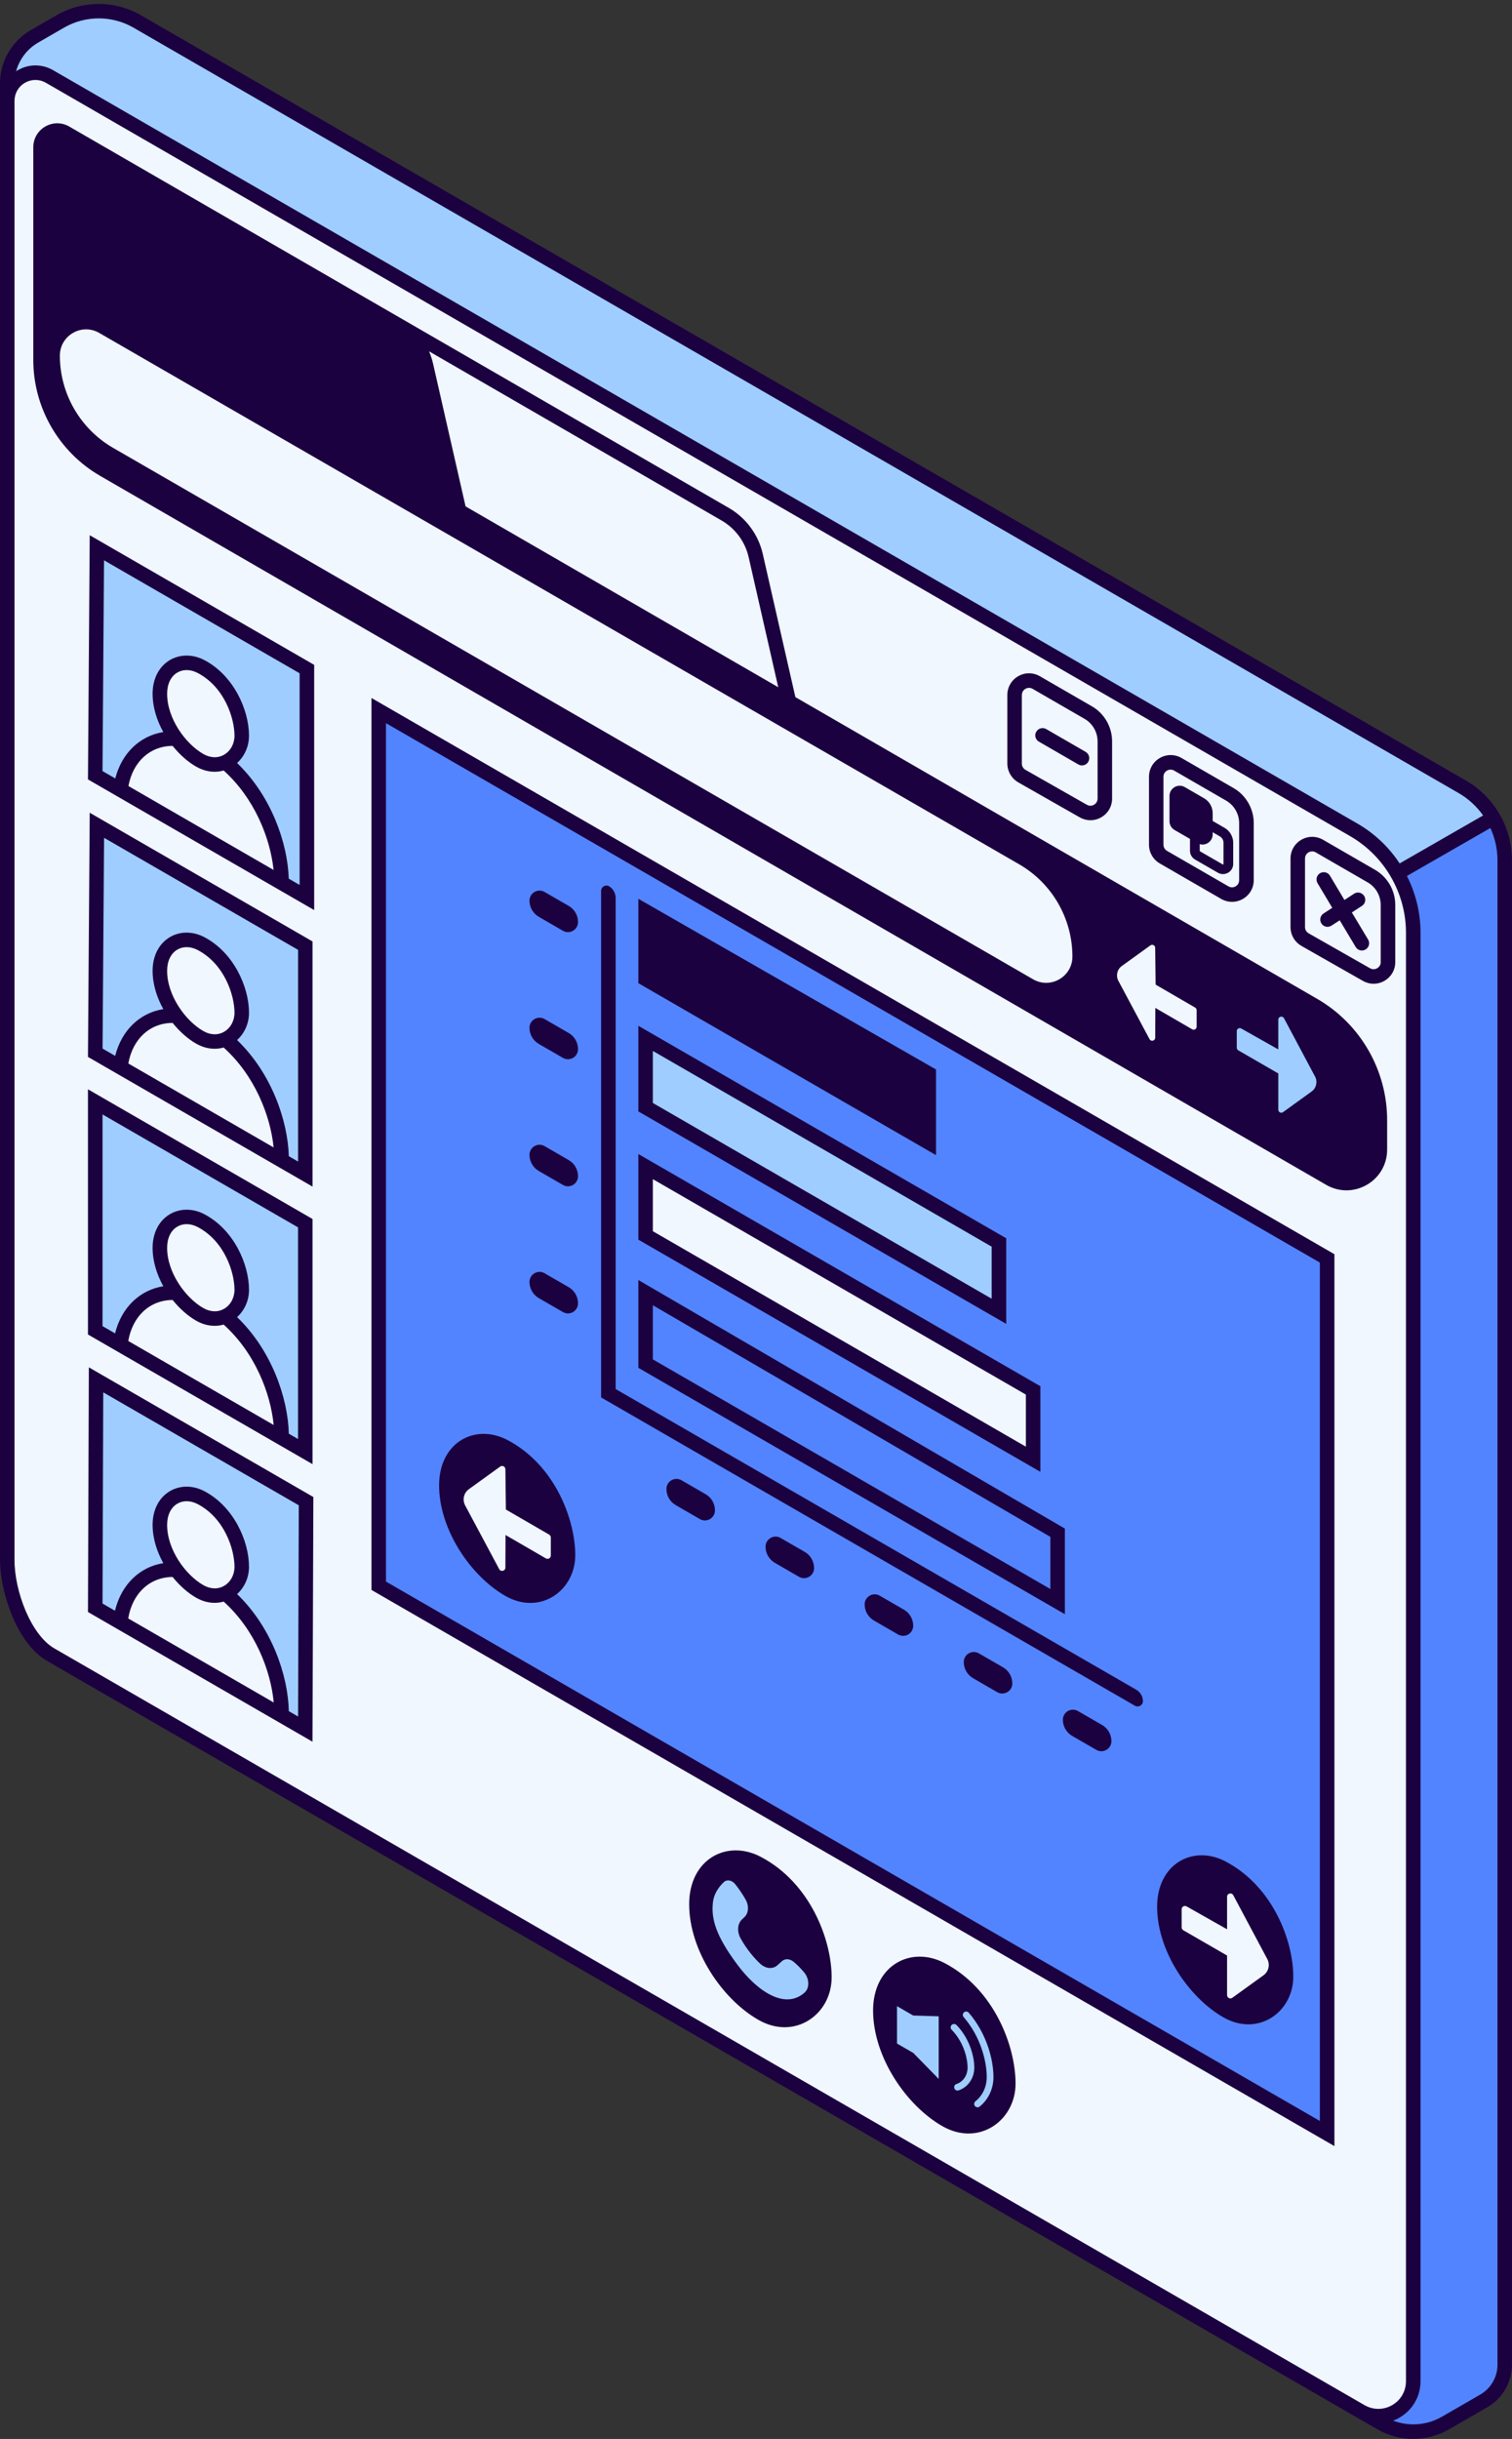
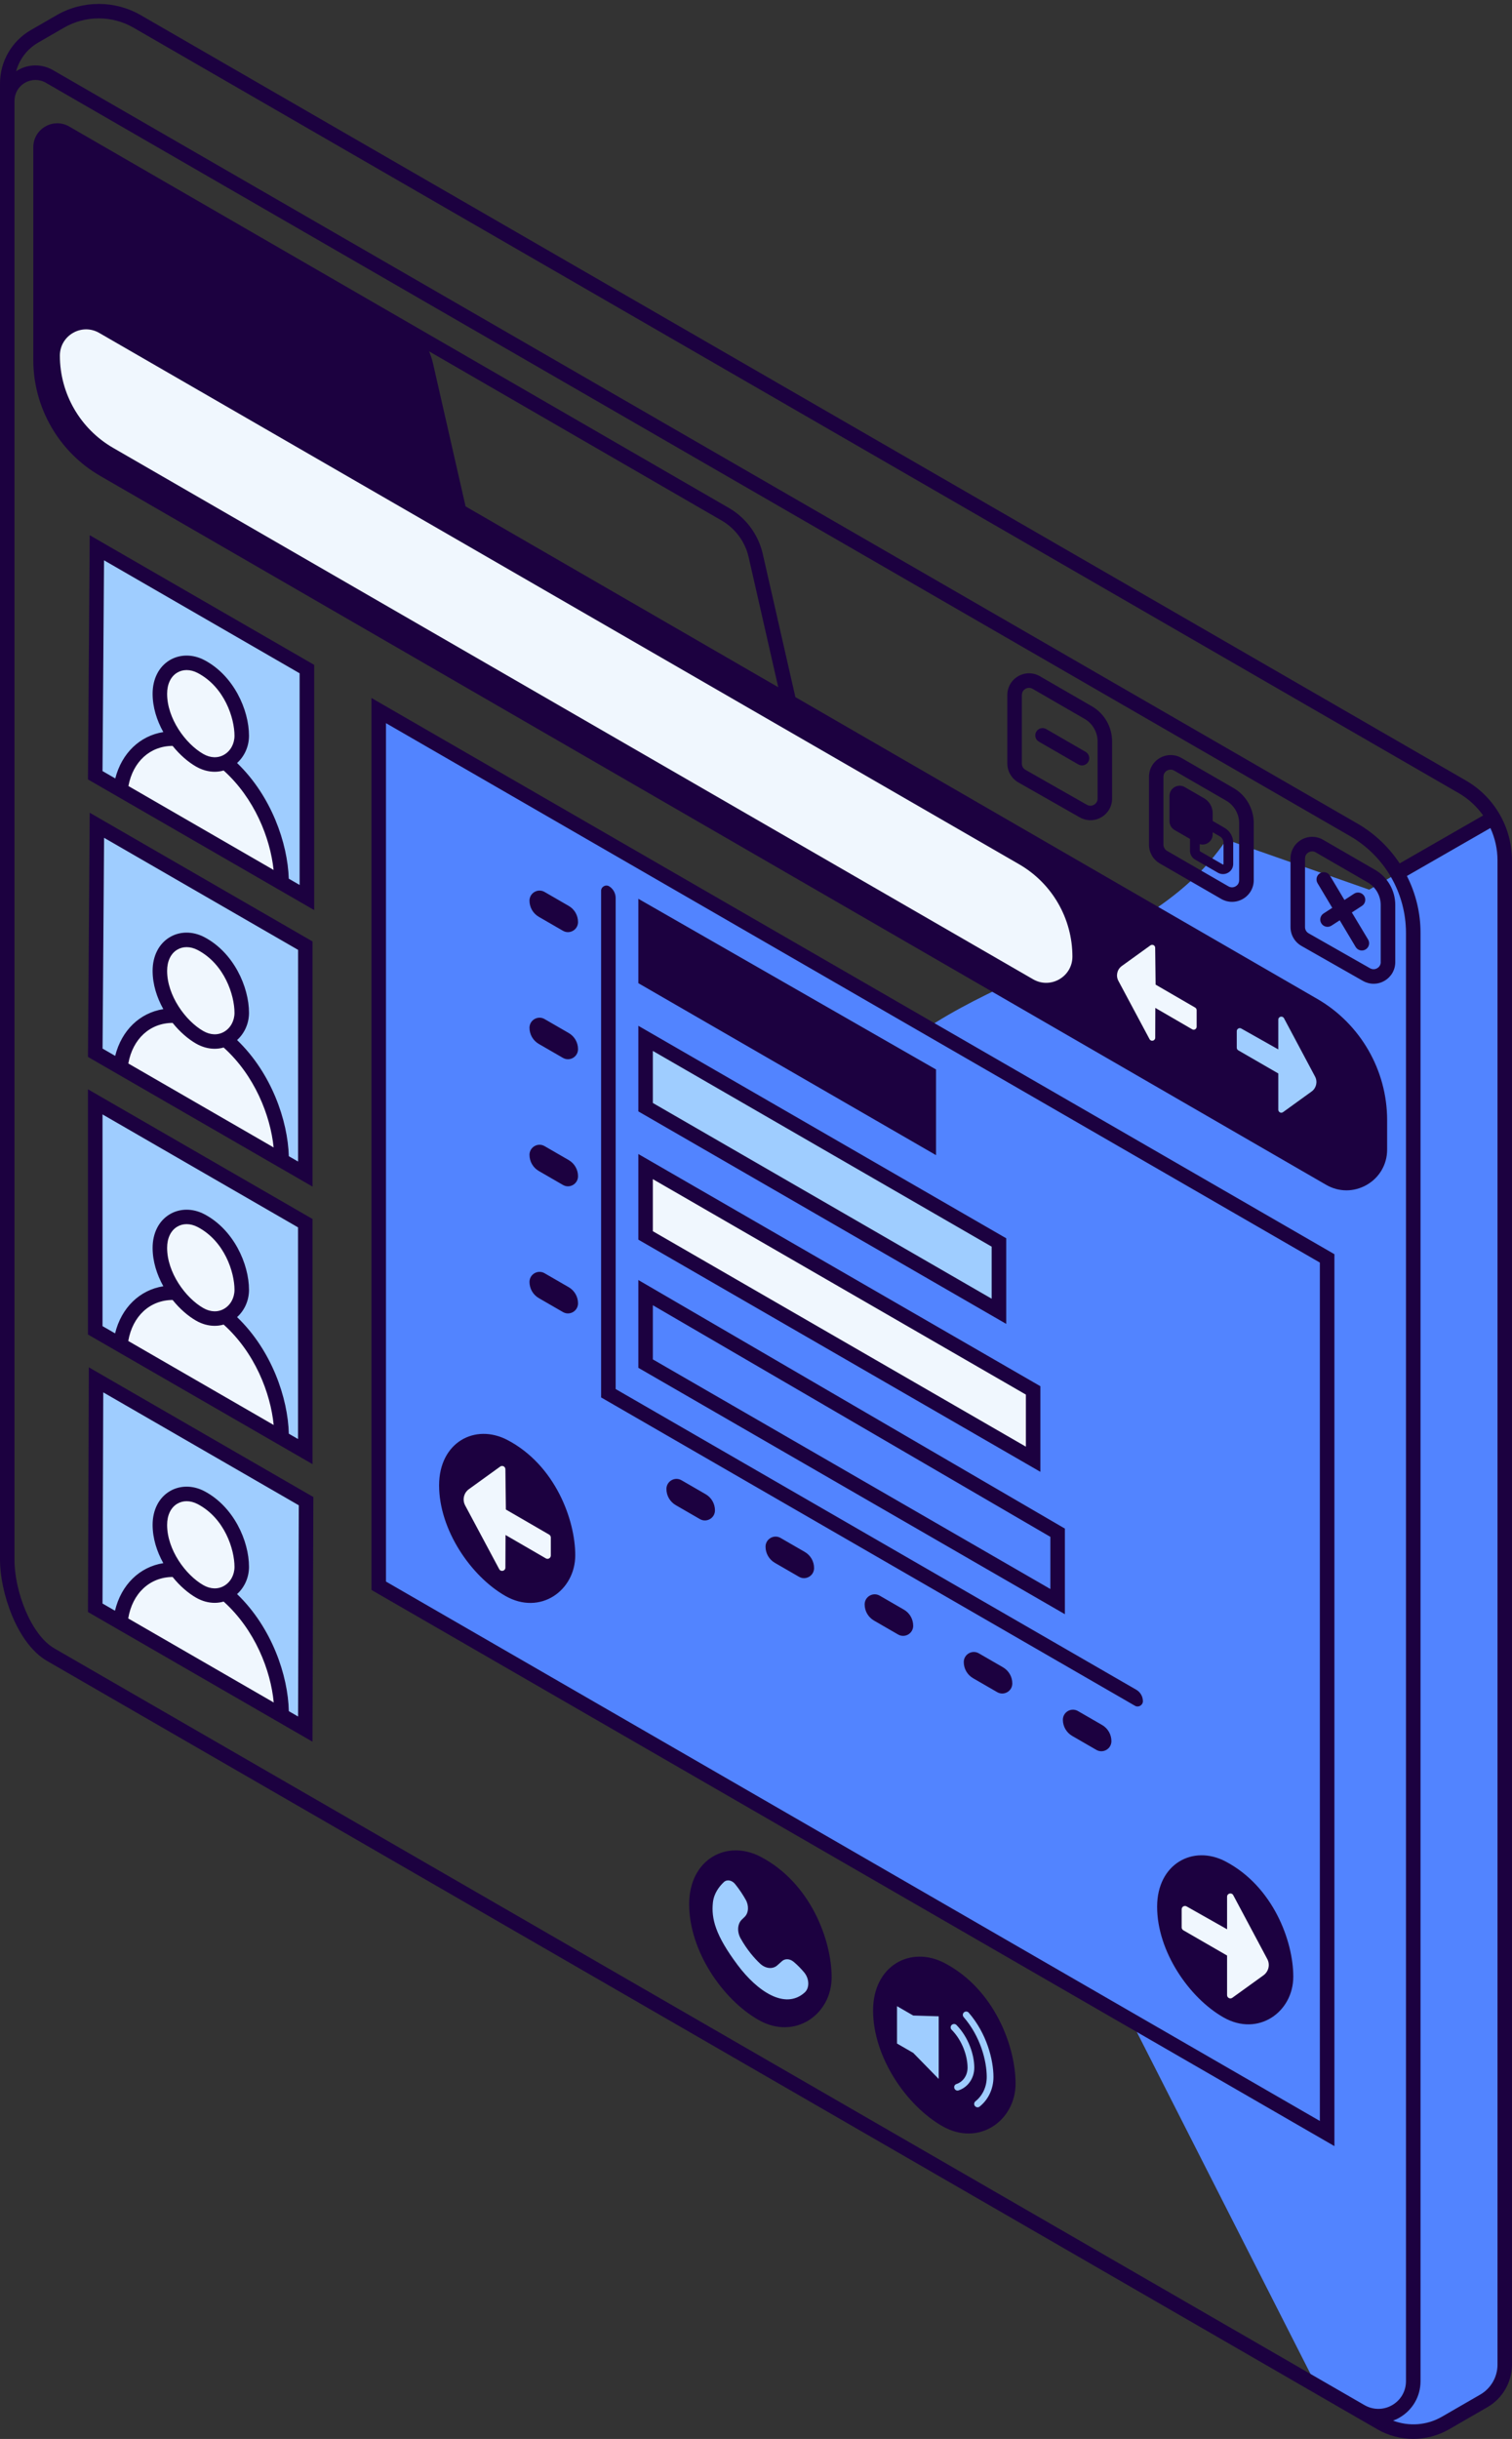
<svg xmlns="http://www.w3.org/2000/svg" height="500.8" preserveAspectRatio="xMidYMid meet" version="1.0" viewBox="0.0 -0.8 310.6 500.8" width="310.6" zoomAndPan="magnify">
  <rect x="0.0" y="-0.8" width="310.6" height="500.8" fill="#333333" stroke="none" />
  <g id="change1_1">
    <path d="M306.78,167.15c1.5,2.6,2.33,5.6,2.33,8.71v308.91c0,2.3-0.92,4.46-2.5,6.05c-0.53,0.53-1.13,0.99-1.79,1.38 l-7.9,4.56c-0.77,0.44-1.57,0.8-2.39,1.08c-1.64,0.55-3.37,0.77-5.08,0.66c-1.99-0.13-3.96-0.71-5.75-1.74l-13.24-7.65 L152.41,256.82c3.19-2.18,6.12-4.69,8.63-7.72c5.99-7.27,8.75-16.67,14.1-24.42c17.94-25.95,59.26-26.85,76.79-53.07l29.33,10.27 L306.78,167.15z" fill="#5284FF" />
  </g>
  <g id="change2_1">
-     <path d="M152.41,256.82L1.49,22.73v-6.41c0-3.48,1.62-6.73,4.34-8.82c0.39-0.3,0.8-0.57,1.23-0.82L12.4,3.6 c1.22-0.7,2.51-1.23,3.84-1.58c0.66-0.18,1.33-0.31,2.01-0.4c0.34-0.04,0.68-0.08,1.02-0.1c0.34-0.02,0.68-0.03,1.02-0.03 c0.34,0,0.68,0.01,1.02,0.03c2.38,0.15,4.73,0.85,6.86,2.08l272.24,157.18c2.69,1.56,4.87,3.77,6.37,6.37l-25.53,14.74l-29.33-10.27 c-17.53,26.22-58.85,27.12-76.79,53.07c-5.36,7.75-8.11,17.15-14.1,24.42C158.53,252.14,155.6,254.65,152.41,256.82z" fill="#9FCDFF" />
-   </g>
+     </g>
  <g id="change3_1">
-     <path d="M10.18,14.91l267.94,154.7c7.55,4.36,12.2,12.41,12.2,21.13v297.4c0,5.52-5.98,8.97-10.76,6.21L12.26,340.02 c-6.66-3.85-10.77-10.95-10.77-18.65V19.93C1.49,15.47,6.32,12.68,10.18,14.91z" fill="#F0F7FE" />
-   </g>
+     </g>
  <g id="change1_2">
    <path d="M78.09,324.75l194.68,112.4V258.29L78.09,145.89V324.75z" fill="#5284FF" />
  </g>
  <g id="change2_2">
    <path d="M63.14,250.84v47.14l-43.56-25.42v-46.47L63.14,250.84z M19.58,168.54v46.47l43.56,25.42v-47.14 L19.58,168.54z M19.58,111.93v46.47l43.56,25.42v-47.14L19.58,111.93z M19.58,282.7v46.47l43.56,25.42v-47.14L19.58,282.7z M132.62,226.55l72.58,41.91v-14.14l-72.58-41.91V226.55z" fill="#9FCDFF" />
  </g>
  <g id="change3_2">
    <path d="M132.62,238.74l79.61,45.96v14.14l-79.61-45.96V238.74z M46.29,269.48c1.98-0.89,3.36-2.95,3.36-5.42 c0-4.38-2.49-11.13-8.37-14.22c-4.01-2.1-8.45,0.29-8.45,5.59c0,3.24,1.37,6.56,3.37,9.24l-0.03-0.02 c-5.61-0.33-10.59,3.53-11.42,10.45l33.1,19.11C57.85,286.92,54.35,276.28,46.29,269.48z M46.29,326.36 c1.98-0.89,3.36-2.95,3.36-5.42c0-4.38-2.49-11.13-8.37-14.22c-4.01-2.1-8.45,0.29-8.45,5.59c0,3.24,1.37,6.56,3.37,9.24l-0.03-0.02 c-5.61-0.33-10.59,3.53-11.42,10.45l33.1,19.11C57.85,343.8,54.35,333.17,46.29,326.36z M46.29,212.59 c1.98-0.89,3.36-2.95,3.36-5.42c0-4.38-2.49-11.13-8.37-14.22c-4.01-2.1-8.45,0.29-8.45,5.59c0,3.24,1.37,6.56,3.37,9.24l-0.03-0.02 c-5.61-0.33-10.59,3.53-11.42,10.45l33.1,19.11C57.85,230.03,54.35,219.39,46.29,212.59z M46.29,155.7 c1.98-0.89,3.36-2.95,3.36-5.42c0-4.38-2.49-11.13-8.37-14.22c-4.01-2.1-8.45,0.29-8.45,5.59c0,3.24,1.37,6.56,3.37,9.24l-0.03-0.02 c-5.61-0.33-10.59,3.53-11.42,10.45l33.1,19.11C57.85,173.14,54.35,162.51,46.29,155.7z" fill="#F0F7FE" />
  </g>
  <g id="change4_1">
    <path d="M301.15,159.48L28.91,2.31c-5.32-3.07-11.93-3.07-17.26,0L6.31,5.39C2.42,7.64,0,11.83,0,16.32v3.6v2.81 v296.82c0,6.34,3.36,17.06,9.67,20.7l269.14,155.39c0,0,0,0,0,0l4.15,2.39c2.27,1.31,4.81,1.96,7.35,1.96 c2.54,0,5.09-0.66,7.35-1.96l7.9-4.56c3.1-1.79,5.03-5.13,5.03-8.71V175.85C310.6,169.12,306.98,162.85,301.15,159.48z M7.8,7.97 l5.35-3.09c4.4-2.54,9.87-2.54,14.27,0l272.24,157.18c2.01,1.16,3.7,2.74,5.01,4.58l-17.15,9.85c-2.18-3.31-5.12-6.13-8.65-8.17 L10.92,13.62c-2.28-1.32-5-1.32-7.28,0c-0.12,0.07-0.22,0.15-0.33,0.22C3.97,11.4,5.57,9.27,7.8,7.97z M280.31,493.06l-9.1-5.25l0,0 L11.16,337.67c-4.82-2.78-8.18-11.78-8.18-18.12V22.73v-2.81c0-1.55,0.8-2.95,2.15-3.72c0.67-0.39,1.41-0.58,2.15-0.58 c0.74,0,1.48,0.19,2.15,0.58l267.94,154.7c7.06,4.08,11.45,11.68,11.45,19.84v297.4c0,2.05-1.06,3.89-2.84,4.92 C284.21,494.08,282.08,494.08,280.31,493.06z M307.62,484.76c0,2.52-1.36,4.87-3.54,6.13l-7.9,4.56c-3.07,1.77-6.75,2.02-10.01,0.79 c0.45-0.17,0.89-0.36,1.31-0.61c2.71-1.57,4.33-4.37,4.33-7.5v-297.4c0-4.11-0.99-8.1-2.8-11.66l17.15-9.85 c0.94,2.05,1.46,4.31,1.46,6.63V484.76z M270.6,204.31l-107.21-61.97l-6.7-29.4c-0.9-3.96-3.44-7.4-6.96-9.44L81.98,64.34 L14.22,25.18c-1.54-0.89-3.38-0.89-4.92,0c-1.54,0.89-2.46,2.48-2.46,4.26v43.68c0,9.78,5.26,18.9,13.73,23.79l251.84,145.57 c1.31,0.76,2.75,1.14,4.18,1.14c1.43,0,2.87-0.38,4.18-1.13c2.62-1.51,4.18-4.22,4.18-7.24v-6.03 C284.96,218.97,279.46,209.43,270.6,204.31z M95.64,103.18l-6.7-29.4c-0.19-0.84-0.47-1.65-0.8-2.44l60.11,34.75 c2.8,1.62,4.83,4.36,5.54,7.52l6.08,26.7L95.64,103.18z M282.46,177.8l-10.68-6.17c-1.39-0.8-3.06-0.8-4.45,0 c-1.39,0.8-2.23,2.25-2.23,3.86v14.07c0,1.6,0.86,3.08,2.25,3.87l12.62,7.18c0.69,0.39,1.45,0.59,2.2,0.59 c0.77,0,1.54-0.2,2.24-0.61c1.39-0.81,2.21-2.24,2.21-3.85v-11.73C286.62,182.05,285.03,179.28,282.46,177.8z M283.64,196.74 c0,0.76-0.51,1.14-0.73,1.27c-0.22,0.13-0.81,0.38-1.47,0.01l-12.62-7.18c-0.46-0.26-0.74-0.75-0.74-1.28v-14.07 c0-0.77,0.51-1.15,0.73-1.27c0.13-0.08,0.4-0.2,0.74-0.2c0.22,0,0.47,0.05,0.73,0.2l10.68,6.17c1.65,0.95,2.67,2.73,2.67,4.63 V196.74z M209.18,159.85l12.62,7.18c0.69,0.39,1.45,0.59,2.2,0.59c0.77,0,1.54-0.2,2.24-0.61c1.39-0.81,2.21-2.24,2.21-3.85v-11.73 c0-2.97-1.59-5.73-4.16-7.21l-10.68-6.17c-1.39-0.8-3.06-0.8-4.45,0c-1.39,0.8-2.23,2.25-2.23,3.86v14.07 C206.93,157.57,207.8,159.06,209.18,159.85z M209.92,141.91c0-0.77,0.51-1.15,0.73-1.27c0.13-0.08,0.4-0.2,0.74-0.2 c0.22,0,0.47,0.05,0.73,0.2l10.68,6.17c1.65,0.95,2.67,2.73,2.67,4.63v11.73c0,0.76-0.51,1.14-0.73,1.27 c-0.22,0.13-0.8,0.39-1.47,0.01l-12.62-7.18h0c-0.46-0.26-0.74-0.75-0.74-1.28V141.91z M238.24,176.49l12.62,7.29 c0.7,0.4,1.46,0.6,2.23,0.6c0.76,0,1.53-0.2,2.23-0.6c1.39-0.8,2.23-2.25,2.23-3.86v-11.7c0-2.97-1.59-5.73-4.16-7.21l-10.68-6.17 c-1.39-0.8-3.06-0.8-4.45,0c-1.39,0.8-2.23,2.25-2.23,3.86v13.93C236.02,174.22,236.87,175.69,238.24,176.49z M239,158.7 c0-0.77,0.51-1.15,0.73-1.27c0.13-0.08,0.4-0.2,0.74-0.2c0.22,0,0.47,0.05,0.73,0.2l10.68,6.17c1.65,0.95,2.67,2.73,2.67,4.63v11.7 c0,0.77-0.51,1.15-0.73,1.27c-0.22,0.13-0.81,0.38-1.47,0l-12.62-7.29c-0.45-0.26-0.73-0.75-0.73-1.27V158.7z M241.28,169.63 l3.17,1.83v2.43c0,0.74,0.4,1.44,1.05,1.81l4.68,2.7c0.33,0.19,0.69,0.28,1.05,0.28c0.36,0,0.72-0.09,1.05-0.28 c0.66-0.38,1.05-1.06,1.05-1.81v-4.34c0-1.26-0.68-2.43-1.77-3.06l-2.45-1.42v-1.6c0-1.26-0.68-2.43-1.77-3.06l-3.96-2.29 c-0.66-0.38-1.44-0.38-2.09,0c-0.66,0.38-1.05,1.06-1.05,1.81v5.17C240.23,168.56,240.64,169.26,241.28,169.63z M246.44,172.53 c0.19,0.05,0.38,0.09,0.57,0.09c0.36,0,0.72-0.09,1.05-0.28c0.66-0.38,1.05-1.06,1.05-1.81v-0.44l1.46,0.84 c0.48,0.27,0.77,0.79,0.77,1.34v4.34c0,0.02,0,0.06-0.05,0.09c-0.05,0.03-0.09,0.01-0.11,0l-4.68-2.7 c-0.03-0.02-0.05-0.05-0.05-0.09V172.53z M281.04,192.12c0.42,0.71,0.19,1.62-0.52,2.04c-0.71,0.42-1.62,0.19-2.04-0.52l-3.27-5.47 l-1.7,1.1c-0.69,0.45-1.61,0.25-2.06-0.44c-0.45-0.69-0.25-1.61,0.44-2.06l1.79-1.16l-3.03-5.07c-0.42-0.71-0.19-1.62,0.52-2.04 c0.71-0.42,1.62-0.19,2.04,0.52l2.97,4.98l1.98-1.29c0.69-0.45,1.61-0.25,2.06,0.44c0.45,0.69,0.25,1.61-0.44,2.06l-2.08,1.35 L281.04,192.12z M212.87,149.45c0.41-0.71,1.32-0.96,2.04-0.55l8.1,4.68c0.71,0.41,0.96,1.32,0.55,2.04s-1.32,0.96-2.04,0.55 l-8.1-4.68C212.7,151.08,212.45,150.16,212.87,149.45z M76.31,325.67l197.81,114.2V256.73L76.31,142.52V325.67z M79.29,147.69 l191.84,110.76v176.26L79.29,323.95V147.69z M118.17,318.54c0,7.28-7.21,12.42-14.32,8.38c-7.11-4.04-13.65-13.6-13.65-22.73 c0-8.82,7.38-12.8,14.05-9.3C114.03,300.02,118.17,311.25,118.17,318.54z M265.67,405.07c0,7.28-7.21,12.42-14.32,8.38 c-7.11-4.04-13.65-13.6-13.65-22.73c0-8.82,7.38-12.8,14.05-9.3C261.53,386.55,265.67,397.78,265.67,405.07z M170.84,405.21 c0,7.62-7.55,12.99-14.99,8.77c-7.44-4.22-14.28-14.23-14.28-23.78c0-9.23,7.73-13.39,14.7-9.73 C166.51,385.83,170.84,397.59,170.84,405.21z M208.62,427.03c0,7.62-7.55,12.99-14.99,8.77c-7.44-4.22-14.28-14.23-14.28-23.78 c0-9.23,7.73-13.39,14.7-9.73C204.29,407.66,208.62,419.41,208.62,427.03z M218.75,313.07l-87.62-51.04v18.03l87.62,50.59V313.07z M215.77,325.48l-81.66-47.15v-11.12l81.66,47.56V325.48z M213.72,283.84l-82.59-47.68v17.58l82.59,47.68V283.84z M210.74,296.25 l-76.63-44.24v-10.69l76.63,44.24V296.25z M206.7,253.46l-75.57-43.63v17.58l75.57,43.63V253.46z M203.71,265.87l-69.6-40.19v-10.69 l69.6,40.19V265.87z M192.28,236.39l-61.15-35.31v-17.33l61.15,35.05V236.39z M234.78,348.48c0.02,0.85-0.91,1.4-1.64,0.97 l-109.66-63.31V182.13c0-0.87,0.96-1.39,1.69-0.92h0c0.81,0.52,1.3,1.42,1.3,2.39v100.82l106.96,61.75 C234.25,346.65,234.76,347.53,234.78,348.48z M146.87,309.33c0,1.59-1.72,2.59-3.1,1.79l-4.95-2.86c-1.19-0.69-1.92-1.95-1.92-3.32 v0c0-1.59,1.72-2.59,3.1-1.79l4.95,2.86C146.14,306.69,146.87,307.96,146.87,309.33z M64.2,192.51l-45.77-26.43l-0.36,50.14 l46.13,26.63V192.51z M26.36,217.57c0.91-5.07,4.46-8.32,9.1-8.33c1.47,1.83,3.18,3.31,4.84,4.26c1.23,0.7,2.53,1.05,3.8,1.05 c0.63,0,1.24-0.09,1.84-0.26c6.34,5.7,9.6,13.91,10.27,20.52L26.36,217.57z M34.33,198.54c0-1.96,0.75-3.54,2.05-4.32 c0.59-0.36,1.26-0.54,1.96-0.54c0.74,0,1.51,0.2,2.26,0.59c5.55,2.91,7.57,9.31,7.57,12.9c0,1.63-0.81,3.12-2.12,3.88 c-1.28,0.75-2.8,0.7-4.27-0.13C38.12,208.83,34.33,203.63,34.33,198.54z M61.22,237.7l-1.89-1.09c-0.21-7.27-3.52-17.02-10.63-23.85 c1.53-1.38,2.45-3.41,2.45-5.59c0-5.33-3.15-12.38-9.17-15.54c-2.38-1.25-5.05-1.24-7.14,0.03c-2.22,1.34-3.49,3.85-3.49,6.88 c0,2.78,0.87,5.49,2.2,7.87c-4.84,0.76-8.58,4.37-9.89,9.6l-2.59-1.5l0.31-43.28l39.85,23.01V237.7z M64.2,299.84V249.5 l-46.13-26.63v50.35L64.2,299.84z M26.35,274.55c0.89-5.12,4.45-8.4,9.11-8.42c1.47,1.83,3.18,3.31,4.84,4.26 c1.23,0.7,2.53,1.05,3.8,1.05c0.63,0,1.24-0.09,1.84-0.26c6.38,5.73,9.63,14,10.28,20.62L26.35,274.55z M34.33,255.42 c0-1.96,0.75-3.54,2.05-4.32c0.59-0.36,1.26-0.54,1.96-0.54c0.74,0,1.51,0.2,2.26,0.59c5.55,2.91,7.57,9.31,7.57,12.9 c0,1.63-0.81,3.12-2.12,3.88c-1.28,0.75-2.8,0.7-4.27-0.13C38.12,265.71,34.33,260.52,34.33,255.42z M21.06,228.03l40.16,23.19 v43.46l-1.89-1.09c-0.18-7.28-3.49-17.09-10.63-23.94c1.53-1.38,2.45-3.41,2.45-5.59c0-5.33-3.15-12.38-9.17-15.54 c-2.38-1.25-5.05-1.23-7.14,0.03c-2.22,1.34-3.49,3.85-3.49,6.88c0,2.78,0.87,5.49,2.2,7.88c-4.86,0.77-8.62,4.41-9.91,9.68 l-2.58-1.49V228.03z M18.07,330.2l46.12,26.63l0.18-50.24l-46.12-26.63L18.07,330.2z M26.34,331.52c0.86-5.17,4.44-8.49,9.12-8.51 c1.47,1.83,3.18,3.31,4.84,4.26c1.23,0.7,2.53,1.05,3.8,1.05c0.63,0,1.24-0.09,1.84-0.26c6.41,5.76,9.67,14.08,10.29,20.72 L26.34,331.52z M34.33,312.31c0-1.96,0.75-3.54,2.05-4.32c0.59-0.36,1.26-0.54,1.96-0.54c0.74,0,1.51,0.2,2.26,0.59 c5.55,2.91,7.57,9.31,7.57,12.9c0,1.63-0.81,3.12-2.12,3.88c-1.28,0.75-2.8,0.7-4.27-0.13C38.12,322.6,34.33,317.41,34.33,312.31z M21.21,285.1l40.17,23.19l-0.15,43.37l-1.9-1.1c-0.15-7.29-3.47-17.16-10.63-24.04c1.53-1.38,2.45-3.41,2.45-5.59 c0-5.33-3.15-12.38-9.17-15.54c-2.38-1.25-5.05-1.23-7.14,0.03c-2.22,1.34-3.49,3.85-3.49,6.88c0,2.78,0.87,5.49,2.2,7.87 c-4.89,0.77-8.66,4.45-9.93,9.77l-2.56-1.48L21.21,285.1z M18.07,159.24l46.47,26.83v-50.35L18.43,109.1L18.07,159.24z M26.38,160.6 c0.94-5.03,4.47-8.23,9.08-8.24c1.47,1.83,3.18,3.31,4.84,4.26c1.23,0.7,2.53,1.05,3.8,1.05c0.63,0,1.24-0.09,1.84-0.26 c6.31,5.67,9.57,13.83,10.26,20.42L26.38,160.6z M34.33,141.65c0-1.96,0.75-3.54,2.05-4.32c0.59-0.36,1.26-0.54,1.96-0.54 c0.74,0,1.51,0.2,2.26,0.59c5.55,2.91,7.57,9.31,7.57,12.9c0,1.63-0.81,3.12-2.12,3.88c-1.28,0.75-2.8,0.7-4.27-0.13 C38.12,151.94,34.33,146.75,34.33,141.65z M21.37,114.25l40.18,23.2v43.46l-2.23-1.29c-0.23-7.26-3.55-16.95-10.62-23.75 c1.53-1.38,2.45-3.41,2.45-5.59c0-5.33-3.15-12.38-9.17-15.54c-2.38-1.25-5.05-1.23-7.14,0.03c-2.22,1.34-3.49,3.85-3.49,6.88 c0,2.78,0.87,5.49,2.2,7.87c-4.81,0.76-8.54,4.33-9.87,9.52l-2.62-1.51L21.37,114.25z M118.74,266.82c0,1.59-1.72,2.59-3.1,1.79 l-4.95-2.86c-1.19-0.69-1.92-1.95-1.92-3.32v0c0-1.59,1.72-2.59,3.1-1.79l4.95,2.86C118.01,264.19,118.74,265.45,118.74,266.82z M118.74,240.72c0,1.59-1.72,2.59-3.1,1.79l-4.95-2.86c-1.19-0.69-1.92-1.95-1.92-3.32c0-1.59,1.72-2.59,3.1-1.79l4.95,2.86 C118.01,238.09,118.74,239.35,118.74,240.72z M118.74,214.63c0,1.59-1.72,2.59-3.1,1.79l-4.95-2.86c-1.19-0.69-1.92-1.95-1.92-3.32 v0c0-1.59,1.72-2.59,3.1-1.79l4.95,2.86C118.01,211.99,118.74,213.25,118.74,214.63z M118.74,188.53c0,1.59-1.72,2.59-3.1,1.79 l-4.95-2.86c-1.19-0.69-1.92-1.95-1.92-3.32v0c0-1.59,1.72-2.59,3.1-1.79l4.95,2.86C118.01,185.89,118.74,187.15,118.74,188.53z M187.59,333.03c0,1.59-1.72,2.59-3.1,1.79l-4.95-2.86c-1.19-0.69-1.92-1.95-1.92-3.32v0c0-1.59,1.72-2.59,3.1-1.79l4.95,2.86 C186.86,330.39,187.59,331.65,187.59,333.03z M228.31,356.72c0,1.59-1.72,2.59-3.1,1.79l-4.95-2.86c-1.19-0.69-1.92-1.95-1.92-3.32 v0c0-1.59,1.72-2.59,3.1-1.79l4.95,2.86C227.58,354.08,228.31,355.35,228.31,356.72z M207.95,344.87c0,1.59-1.72,2.59-3.1,1.79 l-4.95-2.86c-1.19-0.69-1.92-1.95-1.92-3.32c0-1.59,1.72-2.59,3.1-1.79l4.95,2.86C207.22,342.24,207.95,343.5,207.95,344.87z M167.23,321.18c0,1.59-1.72,2.59-3.1,1.79l-4.95-2.86c-1.19-0.69-1.92-1.95-1.92-3.32c0-1.59,1.72-2.59,3.1-1.79l4.95,2.86 C166.5,318.54,167.23,319.81,167.23,321.18z" fill="#1C0140" />
  </g>
  <g id="change2_3">
    <path d="M269.44,223.32l-5.87,4.24c-0.41,0.3-0.98,0-0.98-0.5v-7.44l-8.22-4.75c-0.19-0.11-0.31-0.32-0.31-0.54v-3.4 c0-0.47,0.51-0.77,0.92-0.54l7.61,4.29v-6.11c0-0.64,0.86-0.86,1.17-0.29l6.39,11.99C270.7,221.33,270.4,222.63,269.44,223.32z M163.01,402.01c-0.78-0.64-1.75-0.68-2.38-0.11l-0.95,0.85c-0.95,0.85-2.42,0.7-3.54-0.35c-1.17-1.1-2.66-2.79-4-5.18 c-0.76-1.36-0.66-2.98,0.25-3.86l0.57-0.55c0.83-0.81,0.93-2.29,0.22-3.54c-0.52-0.92-1.23-2.04-2.16-3.19 c-0.66-0.82-1.68-1.02-2.31-0.43c-0.91,0.85-2.05,2.27-2.26,4.19c-0.35,3.27,0.46,6.68,5.08,12.85c4.05,5.41,9.75,9.25,13.77,5.64 c1.05-0.94,0.97-2.89-0.16-4.19C164.53,403.42,163.8,402.66,163.01,402.01z M195.46,415.03c-0.24,0.27-0.23,0.68,0.02,0.94 c2.26,2.29,3.28,5.51,3.28,7.8c0,1.59-0.94,2.92-2.3,3.36c-0.31,0.1-0.49,0.42-0.44,0.74l0,0c0.06,0.42,0.48,0.7,0.89,0.56 c1.91-0.63,3.23-2.48,3.23-4.67c0-2.58-1.14-6.19-3.67-8.77C196.19,414.72,195.73,414.74,195.46,415.03z M198.01,412.42 L198.01,412.42c-0.27,0.25-0.3,0.67-0.06,0.95c3.5,4.03,4.75,9.1,4.75,12.31c0,2-0.85,3.82-2.31,4.98 c-0.28,0.22-0.36,0.62-0.16,0.92l0,0c0.22,0.34,0.69,0.43,1,0.18c1.79-1.42,2.85-3.64,2.85-6.08c0-3.45-1.34-8.89-5.08-13.2 C198.75,412.18,198.3,412.15,198.01,412.42z M184.27,411.14v7.67l3.33,1.92l5.23,5.35v-12.86l-5.23-0.16L184.27,411.14z" fill="#9FCDFF" />
  </g>
  <g id="change3_3">
    <path d="M244.9,210.55l-7.57-4.39l-0.02,6.12c0,0.64-0.86,0.86-1.17,0.29l-6.4-11.97c-0.56-1.05-0.26-2.35,0.7-3.04 l5.88-4.24c0.41-0.29,0.98-0.01,0.98,0.49l0.09,7.57l8.12,4.71c0.19,0.11,0.31,0.31,0.31,0.54v3.38 C245.83,210.49,245.31,210.79,244.9,210.55z M209.36,176.67L20.38,67.56c-3.59-2.08-8.08,0.52-8.08,4.66 c0,7.81,4.17,15.03,10.93,18.94l188.99,109.12c3.59,2.08,8.08-0.52,8.08-4.66C220.29,187.8,216.13,180.58,209.36,176.67z M103.92,309.16l-0.1-8.28c-0.01-0.55-0.63-0.86-1.07-0.54l-6.43,4.64c-1.05,0.76-1.38,2.18-0.77,3.33l7,13.09 c0.33,0.62,1.27,0.39,1.27-0.32l0.03-6.69l8.28,4.8c0.45,0.26,1.02-0.06,1.02-0.59v-3.7c0-0.24-0.13-0.46-0.34-0.59L103.92,309.16z M260.33,401.46l-6.99-13.11c-0.33-0.62-1.27-0.39-1.27,0.32v6.68l-8.32-4.7c-0.45-0.25-1.01,0.07-1.01,0.59v3.72 c0,0.24,0.13,0.47,0.34,0.59l8.99,5.19v8.13c0,0.55,0.63,0.87,1.07,0.55l6.42-4.63C260.61,404.02,260.94,402.6,260.33,401.46z" fill="#F0F7FE" />
  </g>
</svg>